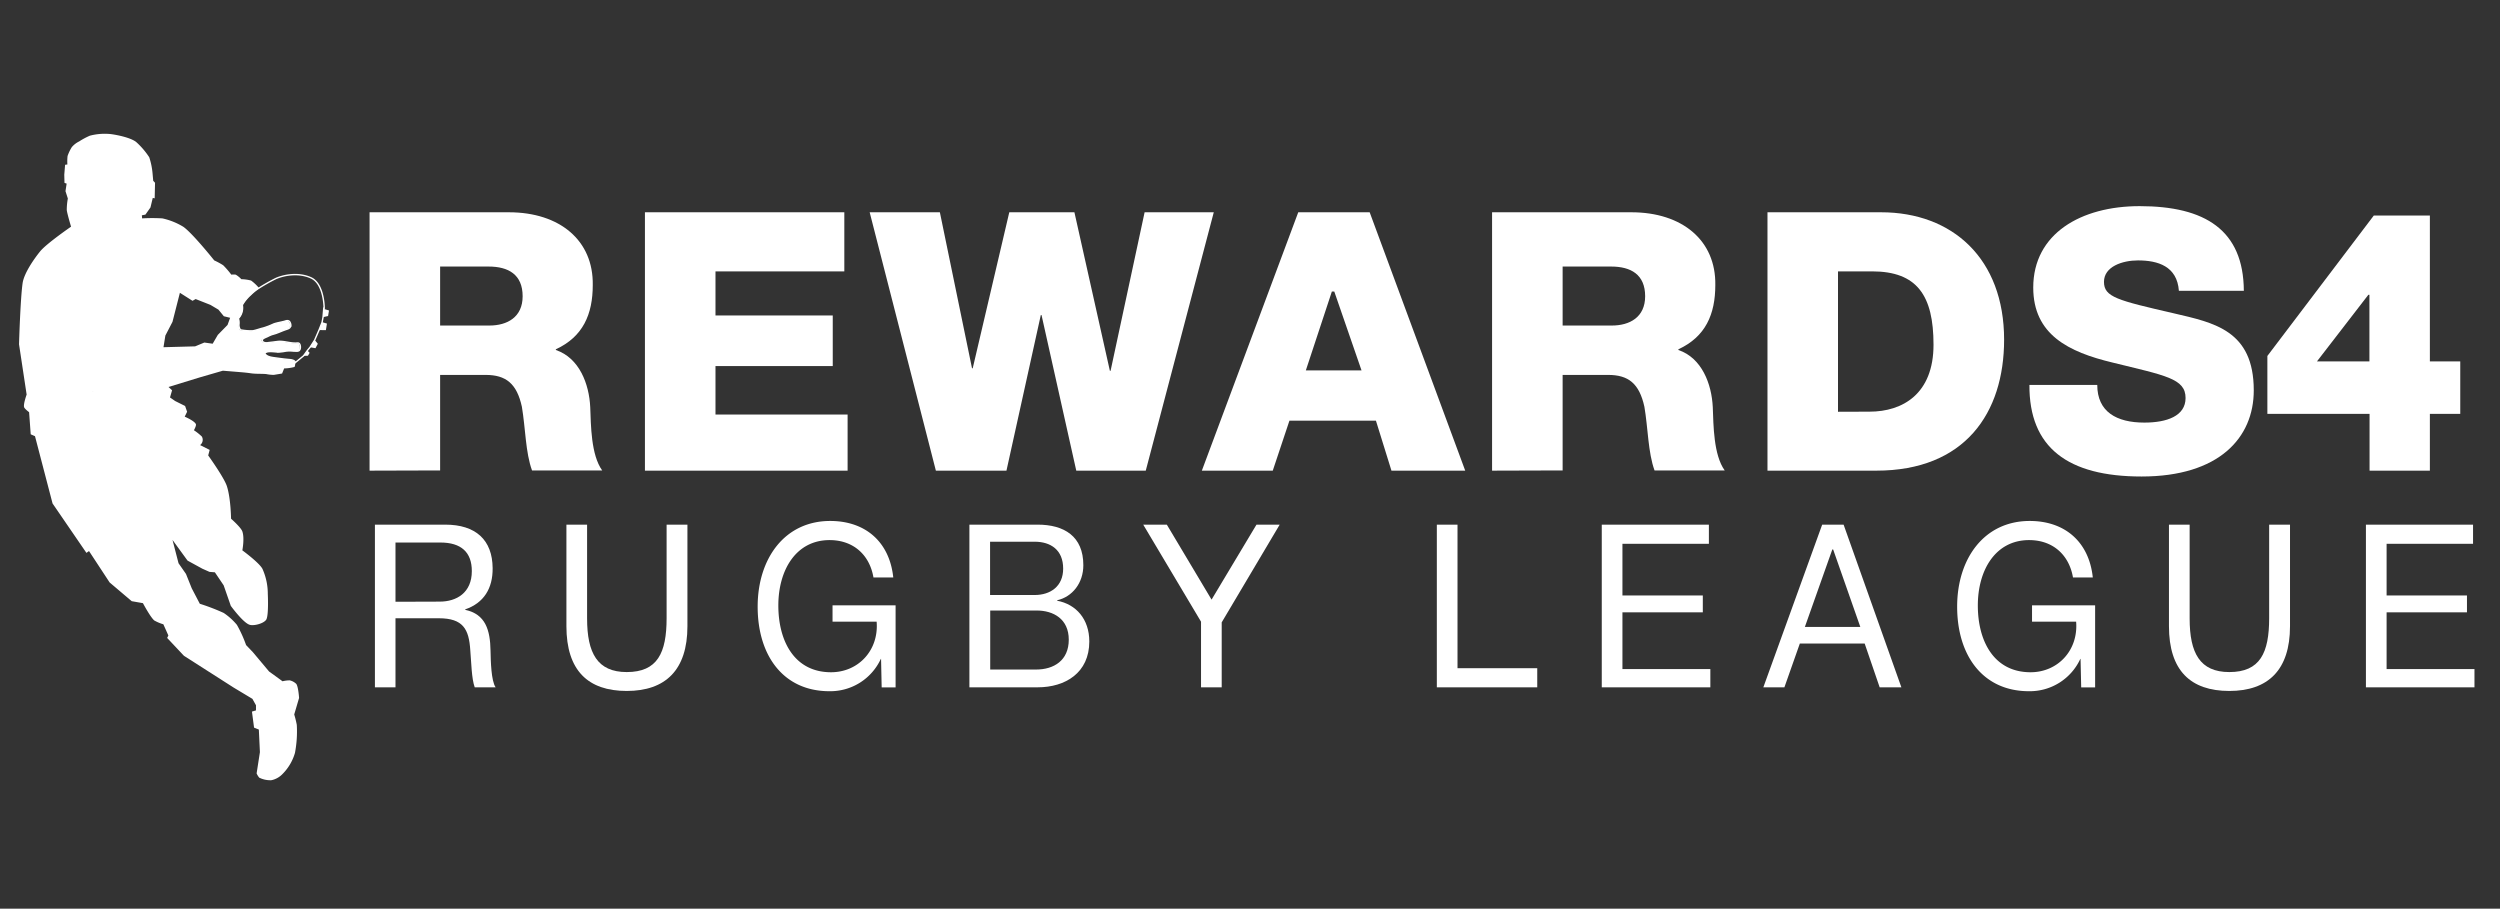
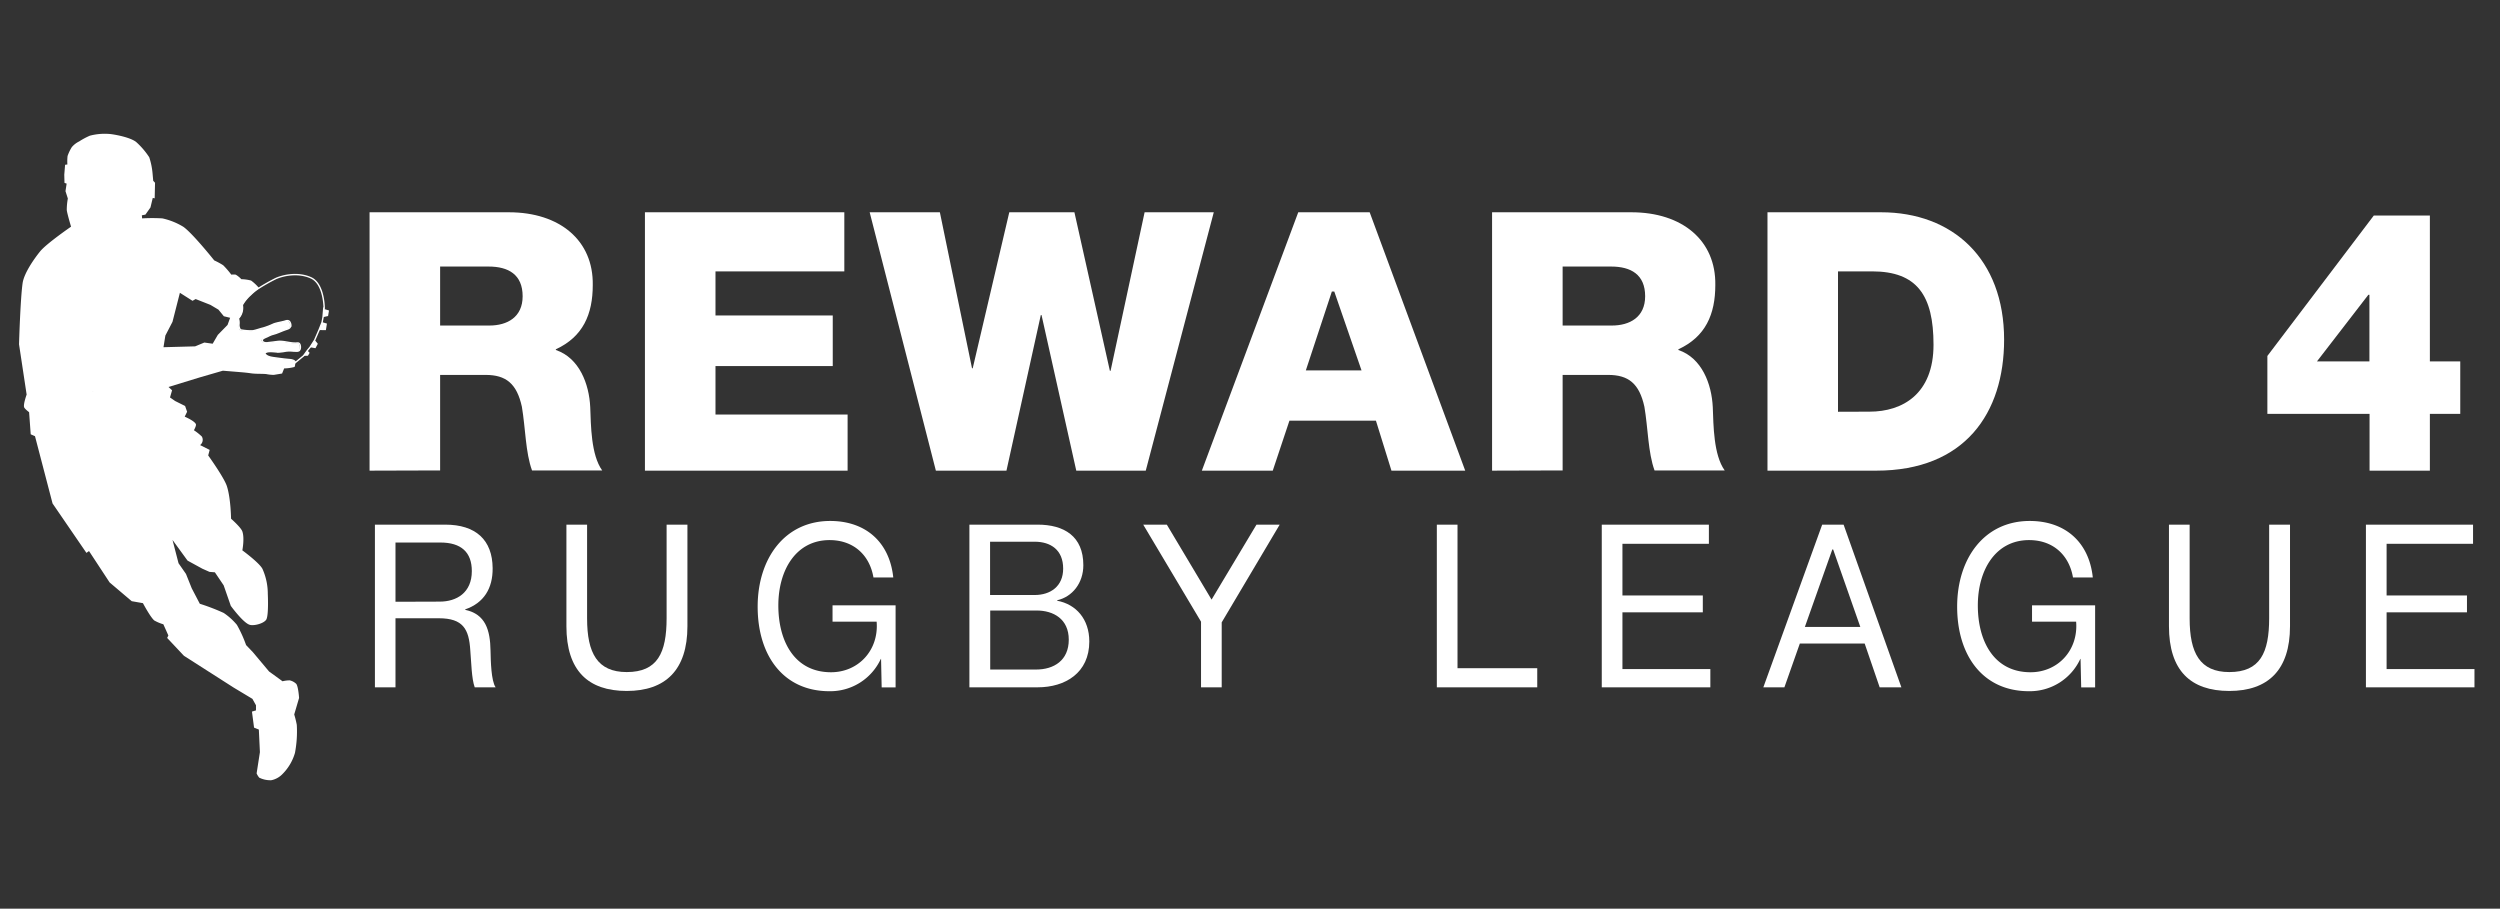
<svg xmlns="http://www.w3.org/2000/svg" viewBox="0 0 700.15 254.48">
  <rect x="0" y="0" width="700.15" height="254.48" fill="#333333" stroke="none" />
  <defs>
    <style>.cls-1{fill:#fff;}.cls-2,.cls-3{fill:none;}.cls-2{stroke:#fff;stroke-miterlimit:10;stroke-width:0.4px;}</style>
  </defs>
  <title>R4R_Logo_White-01</title>
  <g id="Layer_1" data-name="Layer 1">
    <path class="cls-1" d="M103.5,131.81V59.45h39c14.29,0,23.71,7.91,23.51,20.37,0,8.21-2.74,14.5-10.34,18v.2c6.59,2.23,9.33,9.53,9.63,16,.2,5.06.2,13.37,3.35,17.73H149c-1.83-5-1.83-11.85-2.84-17.83-1.42-6.49-4.46-8.92-10.14-8.92H123.26v26.75Zm33.55-40.64c5,0,9.32-2.33,9.32-8.2,0-6.09-4-8.32-9.53-8.32H123.26V91.17Z" />
    <path class="cls-1" d="M237.38,116.1v15.71H180.62V59.45h55.84V76H200.38V88.34h32.84v14.18H200.38V116.1Z" />
    <path class="cls-1" d="M339.93,59.45l-19.05,72.36H301.42l-9.73-43.58h-.2l-9.62,43.58H262.1L243.56,59.45h19.66l9,43.68h.2l10.24-43.68h18.24l9.93,44.39h.2l9.53-44.39Z" />
    <path class="cls-1" d="M356.45,131.81H336.59l27-72.36h20l26.76,72.36H389.69l-4.35-14H361.12Zm17.23-50.16H373l-7.29,22.09h15.6Z" />
    <path class="cls-1" d="M417.87,131.81V59.45h39c14.29,0,23.72,7.91,23.52,20.37,0,8.21-2.74,14.5-10.34,18v.2c6.59,2.23,9.32,9.53,9.63,16,.2,5.06.2,13.37,3.34,17.73H463.37c-1.82-5-1.82-11.85-2.84-17.83-1.42-6.49-4.46-8.92-10.13-8.92H437.63v26.75Zm33.54-40.64c5,0,9.33-2.33,9.33-8.2,0-6.09-4-8.32-9.53-8.32H437.63V91.17Z" />
    <path class="cls-1" d="M526.81,59.45c20,0,34.46,13,34.46,35.68,0,20.57-11,36.68-35.78,36.68H495V59.45Zm-3.24,55.84c9.32,0,17.93-5,17.93-18.75S536.94,76,524.28,76h-9.53v39.32Z" />
-     <path class="cls-1" d="M598.76,72.93c-4.35,0-9.52,1.72-9.52,6s3.75,5.17,19.56,8.82c11.25,2.63,22.39,4.76,22.39,21.58,0,13.28-9.73,24.12-31.41,24.12-20.68,0-31.52-8.1-31.42-25.64h19c0,7.5,5.38,10.54,13.18,10.54,6.28,0,11.55-1.82,11.55-6.89,0-5.47-5.67-6.28-20.47-9.93-12.26-2.94-22.19-7.8-22.19-21,0-15.1,13.37-22.8,29.79-22.8,18.34,0,29.09,6.69,29.19,23.71H610.22C609.71,74.55,604.34,72.93,598.76,72.93Z" />
    <path class="cls-1" d="M635,99.69l29.8-39.32h15.71v40.84h8.51V115.9h-8.51v15.91H663.62V115.9H635Zm28.28-17.13-14.39,18.65h14.69V82.56Z" />
    <path class="cls-1" d="M105,192.49V146.93h19.68c8.56,0,13.23,4.27,13.29,12.19.06,5.67-2.48,9.76-7.68,11.54v.13c5.67,1.21,7,5.62,7.09,11.49.06,2.87.17,8.35,1.42,10.21h-5.85c-.89-2.43-.95-7-1.24-10.34-.36-5.94-2-9-8.81-9H110.76v19.34Zm18.14-24c4.73,0,9-2.48,9-8.55,0-5.29-3-8-8.8-8H110.76v16.59Z" />
    <path class="cls-1" d="M192.52,146.93v28.46c0,12.25-6.14,18.12-17,18.12s-16.89-5.75-16.89-18.12V146.93h5.79v26.29c0,9.69,2.89,15,11.1,15,8.63,0,11.17-5.36,11.17-15.12V146.93Z" />
    <path class="cls-1" d="M233.16,169.52h17.66v23h-3.9l-.17-8h-.06a15.58,15.58,0,0,1-14.42,9.06c-12.76,0-20.08-9.83-20.08-23.68,0-13.46,7.56-24,20.32-24,9.75,0,16.6,5.75,17.66,15.83h-5.55c-1.06-6.25-5.55-10.47-12.29-10.47-9.39,0-14.35,8.36-14.35,18.32s4.49,18.69,14.76,18.69c7.63,0,13.42-6.13,12.77-14.16H233.16Z" />
    <path class="cls-1" d="M290.58,146.93c7.44,0,12.82,3.25,12.82,11.36,0,5-3.08,8.86-7.33,9.82v.13c5.32,1,9,5.17,9,11.42,0,8.74-6.68,12.83-14.47,12.83H271.49V146.93Zm-.83,19.71c4.43,0,8-2.42,8-7.4,0-5.23-3.48-7.53-8-7.53H277.28v14.93Zm.41,20.87c5,0,9.16-2.55,9.16-8.36s-4.31-8.17-9-8.17h-13v16.53Z" />
    <path class="cls-1" d="M358.39,146.93,342.15,174.3v18.19h-5.79V174.11l-16.19-27.18h6.61l12.53,21,12.58-21Z" />
    <path class="cls-1" d="M430.52,192.49H402.4V146.93h5.79v40.2h22.33Z" />
    <path class="cls-1" d="M479,187.38v5.11H448.59V146.93h30v5.36H454.38v14.48h22.51v4.72H454.38v15.89Z" />
    <path class="cls-1" d="M499.74,192.49h-5.9l16.48-45.56h6l16.18,45.56h-6.08l-4.2-12.26H504.06Zm13.65-38.61h-.23l-7.69,21.7H521Z" />
    <path class="cls-1" d="M569.09,169.52h17.67v23h-3.9l-.18-8h-.06a15.57,15.57,0,0,1-14.41,9.06c-12.76,0-20.09-9.83-20.09-23.68,0-13.46,7.56-24,20.33-24,9.74,0,16.6,5.75,17.66,15.83h-5.55c-1.07-6.25-5.56-10.47-12.29-10.47-9.4,0-14.36,8.36-14.36,18.32s4.49,18.69,14.77,18.69c7.62,0,13.41-6.13,12.76-14.16H569.09Z" />
    <path class="cls-1" d="M641.34,146.93v28.46c0,12.25-6.14,18.12-17,18.12s-16.9-5.75-16.9-18.12V146.93h5.79v26.29c0,9.69,2.89,15,11.11,15,8.62,0,11.16-5.36,11.16-15.12V146.93Z" />
    <path class="cls-1" d="M693,187.38v5.11H662.6V146.93h30v5.36H668.39v14.48H690.9v4.72H668.39v15.89Z" />
    <polygon class="cls-1" points="91.27 92.46 89.33 92.44 90.21 90.22 91.56 90.62 91.27 92.46" />
    <path class="cls-1" d="M90.47,88.81l.21-2.56h.11v.3l1.35.4-.26,1.55Z" />
    <polygon class="cls-1" points="88.35 97.52 86.85 97.25 88.13 95.21 89.01 96.28 88.35 97.52" />
    <polygon class="cls-1" points="86.72 98.81 86.24 99.63 84.99 99.67 86.08 98.18 86.72 98.81" />
    <path class="cls-2" d="M66.82,89.12h0a4.31,4.31,0,0,0,1.11-2.87,5.12,5.12,0,0,0-.06-.78h0a.35.35,0,0,0,0-.08,11.42,11.42,0,0,1,2.3-2.82,15.09,15.09,0,0,1,2.35-1.89l0,0A51.73,51.73,0,0,1,77.27,78c2.28-1,6.37-1.76,9.84-.18,3.31,1.51,3.65,7.1,3.68,8.46h-.11l-.21,2.56-.26,1.41-.88,2.22-1.2,2.77-1.28,2-.77.93L85,99.67l-2.3,1.88c0-.61-1.09-.81-1.55-.84-1.3-.11-2.47-.26-3.72-.44-.92-.13-2.84-.25-3.24-1.3l-.09-.06c.87-.8,3-.28,4-.32a12.23,12.23,0,0,0,2-.27,10.11,10.11,0,0,1,2.06,0c.68,0,1.78.26,1.85-.6h.06A2.12,2.12,0,0,0,84,96.5c-.25-.54-.53-.44-1-.42-1.81.09-3.52-.67-5.33-.44-.84.11-1.67.22-2.51.31a2.28,2.28,0,0,1-1.32-.09c-.25-.15-.49-.48-.37-.75h0c.34-.46,1.15-.68,1.64-.94a7,7,0,0,1,1.52-.6c1.15-.3,2.22-.86,3.36-1.24.45-.16,1.37-.37,1.35-1h.11a2,2,0,0,0-.3-1.2c-.4-.54-1-.3-1.56-.13-1,.27-2,.4-2.93.73a22,22,0,0,1-2.92,1.13c-1,.22-2,.64-3,.8a15.93,15.93,0,0,1-3.37-.28h0s0,.06,0,.06A2.5,2.5,0,0,1,66.91,91a5,5,0,0,0-.13-1.77C66.8,89.13,66.81,89.12,66.82,89.12Z" />
-     <path class="cls-3" d="M69.35,106.38a7.92,7.92,0,0,1-3.54-2.31c1.47.13,3,.24,4.39.44s2.83.1,4.31.22a10.82,10.82,0,0,0,2.15.23v0a14.63,14.63,0,0,1-2.3,1A12.65,12.65,0,0,1,69.35,106.38Z" />
+     <path class="cls-3" d="M69.35,106.38a7.92,7.92,0,0,1-3.54-2.31s2.83.1,4.31.22a10.82,10.82,0,0,0,2.15.23v0a14.63,14.63,0,0,1-2.3,1A12.65,12.65,0,0,1,69.35,106.38Z" />
    <path class="cls-1" d="M25.9,109.59a.47.47,0,0,0,.24.1ZM45.8,97.16l0,.08L54.65,97l2.58-1.07,2.33.33L61,93.79,63.73,91l.72-2-1.76-.43-1.51-1.85-2.24-1.33-4.15-1.64-.87.5L50.38,82l-2.07,8.13-2,3.85Zm-36,25-1.2-.53-.45-6.19s-1.26-.93-1.4-1.41c-.26-.86.71-3.52.71-3.52L5.33,96.42s.36-12.58,1-17.11c.4-2.78,3.15-6.73,4.9-8.9s8.67-6.93,8.67-6.93-1.13-3.78-1.2-4.68A17.5,17.5,0,0,1,19,55.6l-.66-2.06.32-2.12-.6-.2L18,48.92l.23-2.77.64-.09a13.94,13.94,0,0,1,.05-2.36,12.09,12.09,0,0,1,1.18-2.48,6.23,6.23,0,0,1,2.07-1.61,20,20,0,0,1,3-1.61,16.41,16.41,0,0,1,5.92-.44c1.93.26,5.44,1,7,2.17a21.41,21.41,0,0,1,3.71,4.32,20,20,0,0,1,.92,4.45v0l.19,2.14.51.54-.1,4.37-.54-.12-.64,2.67-1.41,2-1,.2.07.86a49.88,49.88,0,0,1,5.67,0,19.2,19.2,0,0,1,5.88,2.36C54,65.4,60,72.93,60,72.93a19.74,19.74,0,0,1,2.51,1.36,24,24,0,0,1,2.27,2.63,4.65,4.65,0,0,1,1.25,0,7.61,7.61,0,0,1,1.56,1.27,11.63,11.63,0,0,1,2.73.38,12.67,12.67,0,0,1,2.26,2.14,15.09,15.09,0,0,0-2.35,1.89,11.42,11.42,0,0,0-2.3,2.82l0,.08h0a5.12,5.12,0,0,1,.06.78,4.31,4.31,0,0,1-1.11,2.87h0s0,0,0,.06A5,5,0,0,1,66.91,91a2.5,2.5,0,0,0,.31,1.49c.06,0,0,0,0-.06h0a15.93,15.93,0,0,0,3.37.28c1-.16,2-.58,3-.8a22,22,0,0,0,2.92-1.13c.92-.33,2-.46,2.93-.73.57-.17,1.16-.41,1.56.13a2,2,0,0,1,.3,1.2h-.11c0,.63-.9.84-1.35,1-1.14.38-2.21.94-3.36,1.24a7,7,0,0,0-1.52.6c-.49.26-1.3.48-1.64.94h0c-.12.27.12.6.37.75a2.28,2.28,0,0,0,1.32.09c.84-.09,1.67-.2,2.51-.31,1.81-.23,3.52.53,5.33.44.51,0,.79-.12,1,.42a2.12,2.12,0,0,1,.08,1.2H84c-.07.86-1.17.59-1.85.6a10.11,10.11,0,0,0-2.06,0,12.23,12.23,0,0,1-2,.27c-1,0-3.14-.48-4,.32l.09.06c.4,1,2.32,1.17,3.24,1.3,1.25.18,2.42.33,3.72.44.46,0,1.57.23,1.55.84,0,0,0,1.06-.24,1.2a12.06,12.06,0,0,1-2.87.4L79,104.61l-2.31.38v0a10.82,10.82,0,0,1-2.15-.23c-1.48-.12-2.83,0-4.31-.22s-2.92-.31-4.39-.44l-3.43-.28L56,105.68l-8.81,2.7,0,0,1,.93-.58,2,1.44,1,2.79,1.39.56,1.62-.67,1.37s2.83,1.21,3.14,2.13c.14.42-.56,1.67-.56,1.67a15.44,15.44,0,0,1,2.21,1.76,1.84,1.84,0,0,1-.48,2.4L58.72,126l-.41,1.55s4.45,6.19,5.23,8.6c1.1,3.39,1.17,9.12,1.17,9.12s2.76,2.42,3.16,3.56c.67,1.92,0,5.3,0,5.3s4.75,3.47,5.64,5.2a17.11,17.11,0,0,1,1.49,7s.31,6.18-.47,7.26S71.11,175.31,70,175c-1.81-.43-5.36-5.32-5.36-5.32l-2-5.75-2.46-3.65-1.51-.12-2-.89L52.52,157l-4.21-5.79L50,157.74l2.09,3,1.6,4,2.27,4.35a58.93,58.93,0,0,1,6.69,2.57A17.32,17.32,0,0,1,66.35,175a35.15,35.15,0,0,1,2.57,5.66l1.91,2,4.52,5.39,3.78,2.75a8.24,8.24,0,0,1,2-.26,3.83,3.83,0,0,1,1.85,1c.58.8.78,3.93.78,3.93l-1.36,4.62a28.59,28.59,0,0,1,.72,2.92,32.21,32.21,0,0,1-.51,7.84,13.84,13.84,0,0,1-3.7,6.13A6,6,0,0,1,76,218.51a7,7,0,0,1-3.4-.72,4.75,4.75,0,0,1-.73-1.2l.92-5.94-.3-6.33-1.34-.54-.59-4.49,1.13-.34v-1.43l-1-1.8-5.26-3.16-13.92-8.9-4.7-5,.34-.69-1.4-3.13a12,12,0,0,1-2.54-1.07c-1.1-.92-3.18-4.85-3.18-4.85l-3.14-.55-6.19-5.25-5.77-8.79-.73.51L14.72,141Z" />
  </g>
</svg>